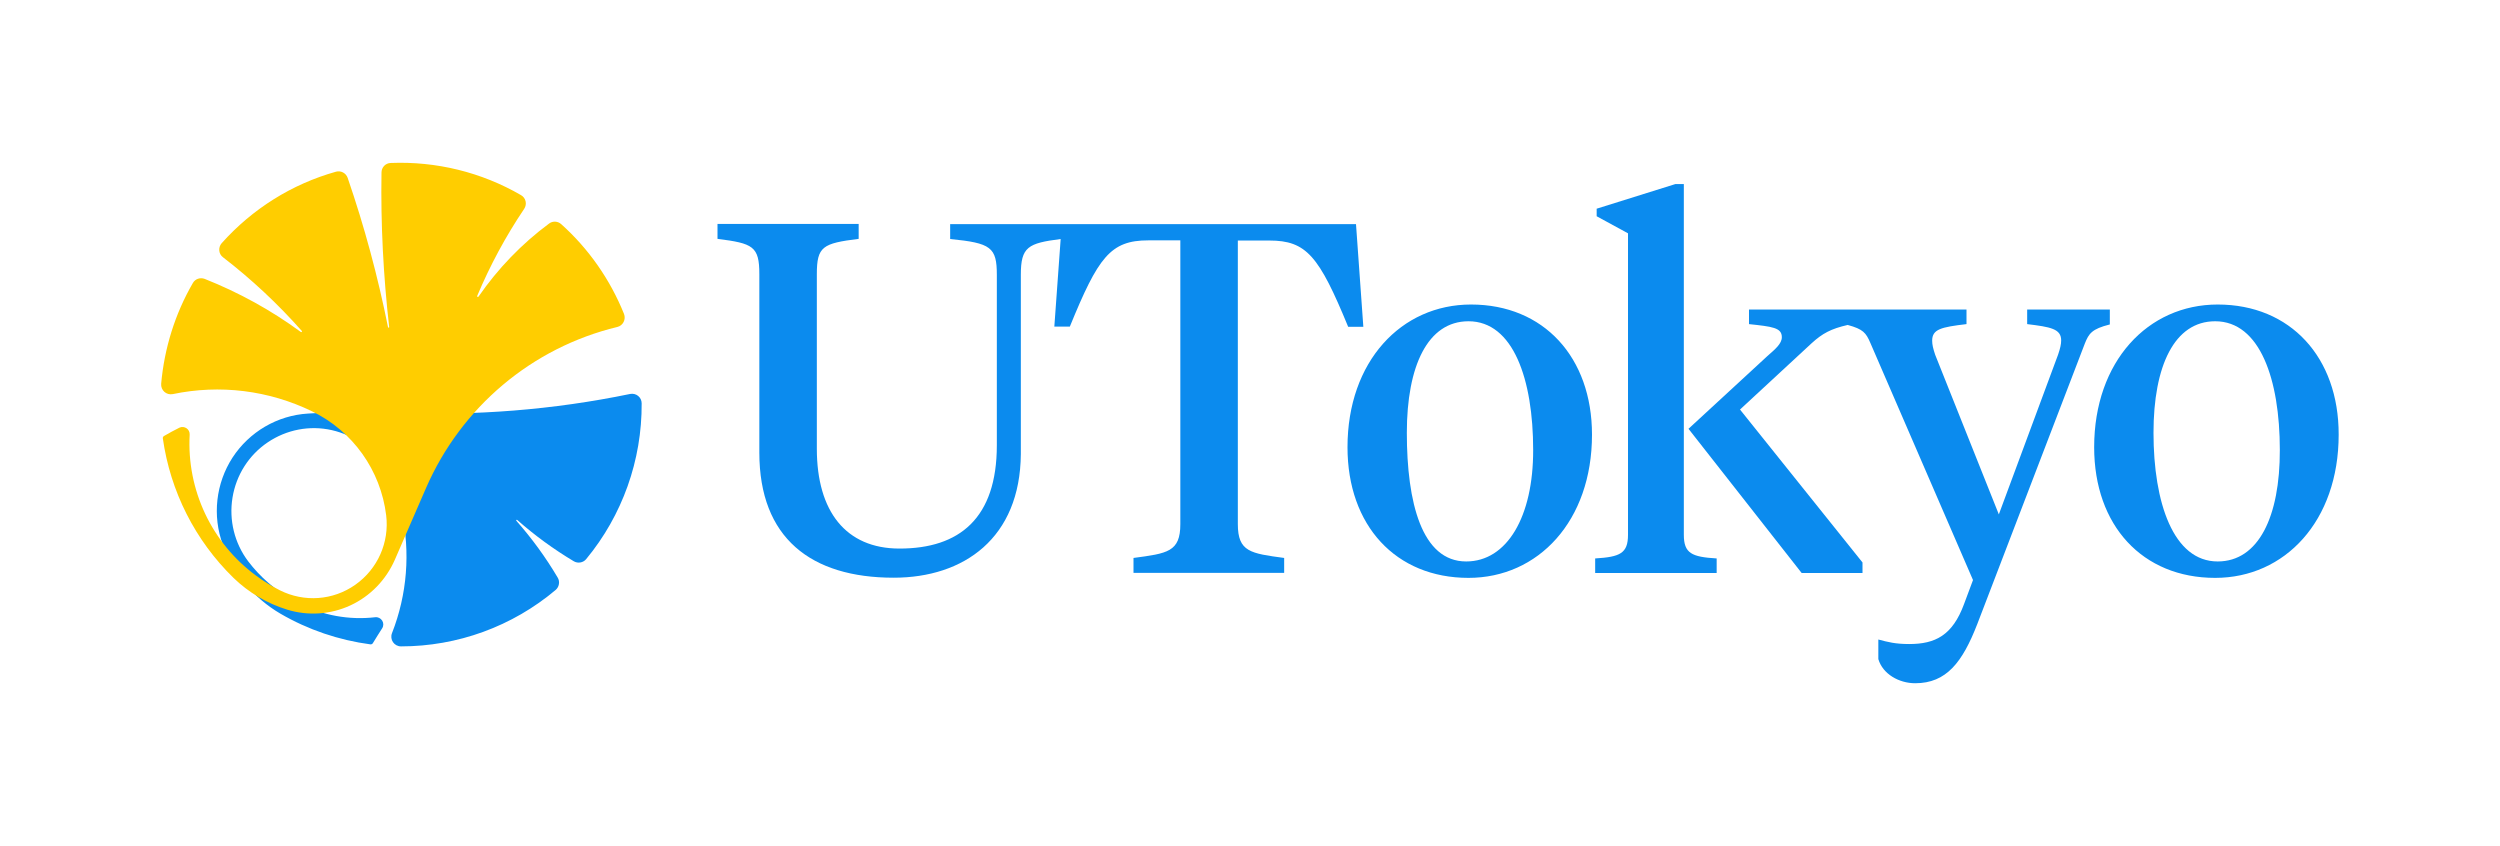
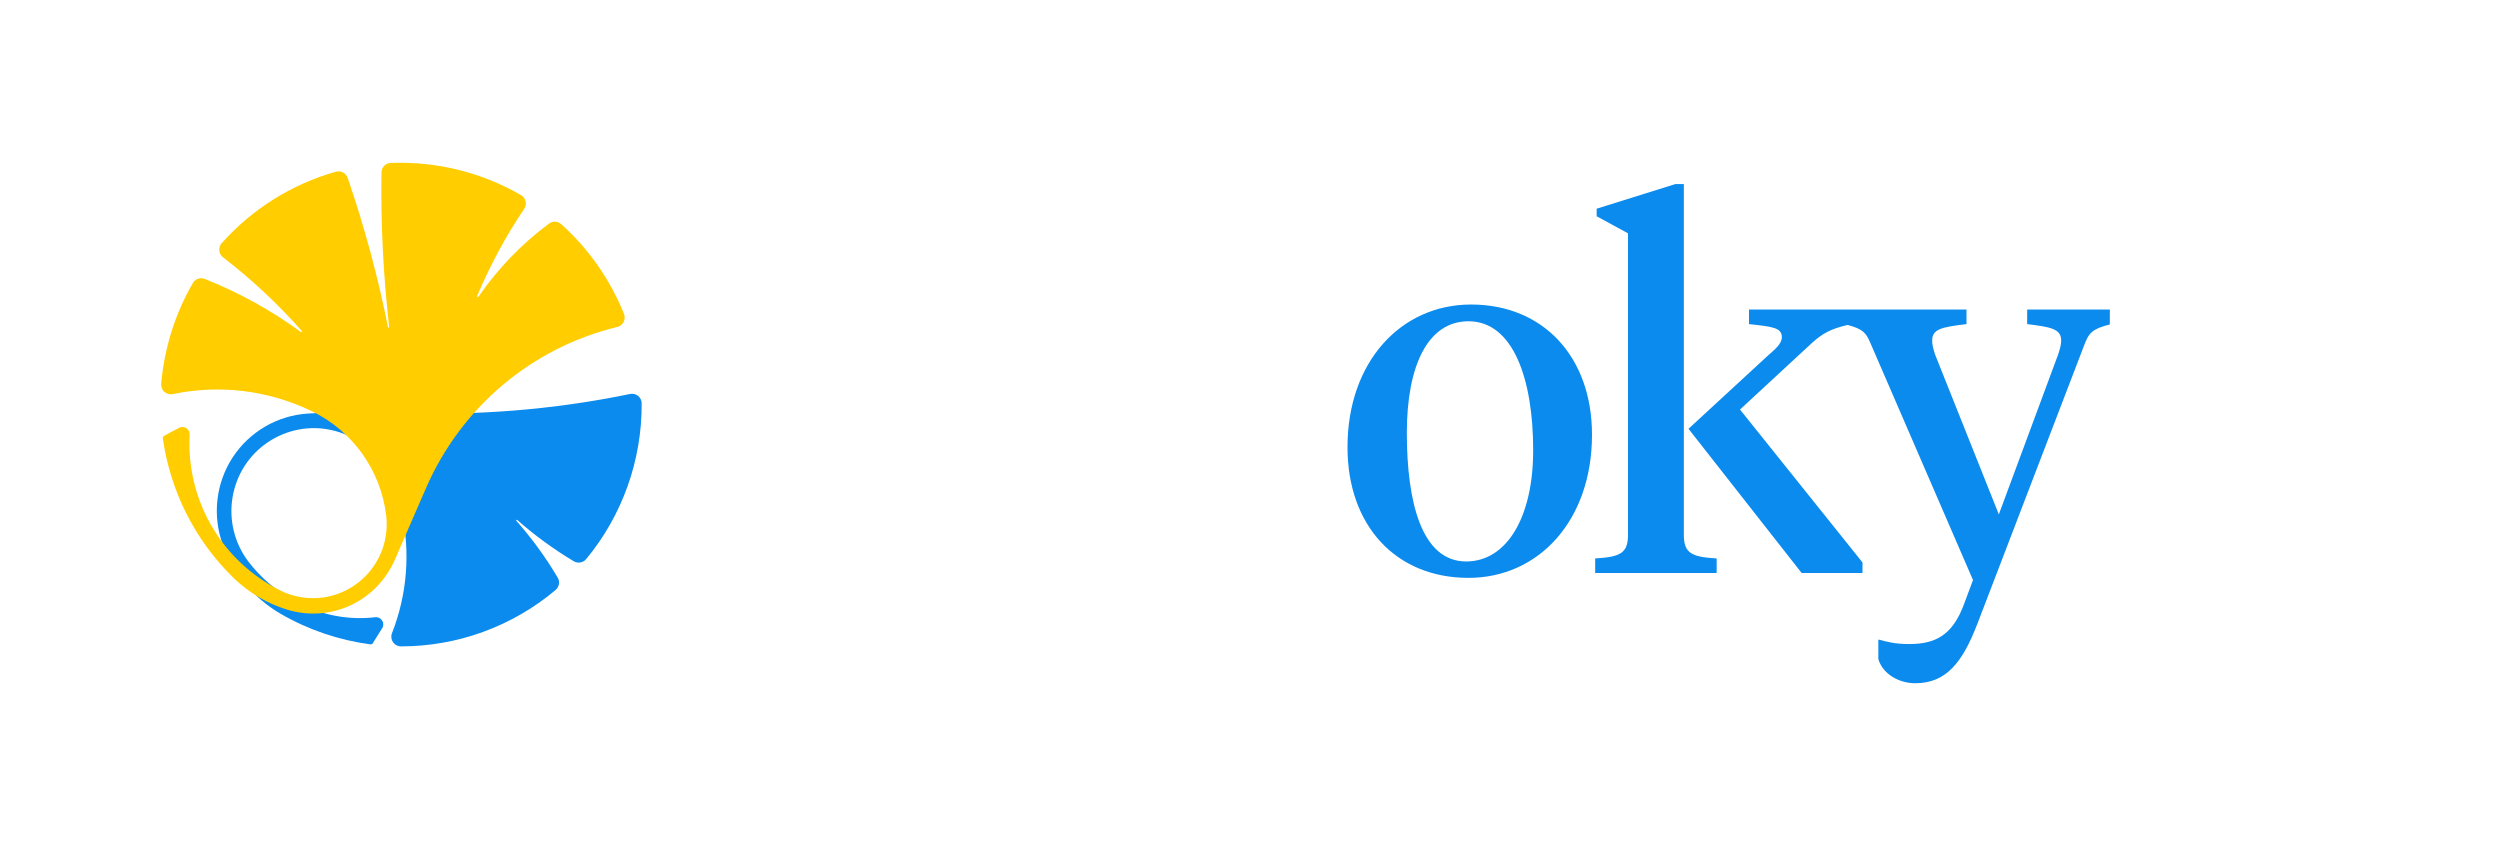
<svg xmlns="http://www.w3.org/2000/svg" width="263" height="89" xml:space="preserve" overflow="hidden">
  <g transform="translate(-1354 -2937)">
    <path d="M30.771 62.787C30.999 62.91 31.227 63.032 31.455 63.155 33.927 64.418 36.715 64.926 39.468 64.61 39.766 64.575 40.046 64.716 40.204 64.961 40.362 65.207 40.362 65.522 40.204 65.767 39.871 66.293 39.538 66.802 39.222 67.328 39.169 67.416 39.082 67.451 38.977 67.451 35.645 67.012 32.419 65.925 29.509 64.242 26.703 62.611 24.564 60.069 23.442 57.018 22.32 53.985 22.706 50.601 24.459 47.901 26.23 45.201 29.175 43.483 32.402 43.29 35.487 43.097 38.556 43.079 41.642 43.202 49.917 43.553 58.193 42.904 66.293 41.238 66.925 41.116 67.503 41.589 67.503 42.22 67.538 48.182 65.469 53.95 61.665 58.526 61.349 58.912 60.788 59 60.367 58.754 58.246 57.492 56.264 56.054 54.406 54.423 54.353 54.371 54.266 54.459 54.318 54.511 55.966 56.37 57.404 58.333 58.666 60.455 58.929 60.876 58.824 61.437 58.456 61.752 53.898 65.575 48.129 67.661 42.185 67.661 41.466 67.661 40.975 66.942 41.238 66.276 42.834 62.226 43.185 57.807 42.255 53.564 41.905 51.969 41.309 50.443 40.467 49.058 39.24 47.007 37.241 45.552 34.909 45.026 32.577 44.5 30.14 44.973 28.159 46.306 26.177 47.638 24.845 49.724 24.459 52.092 24.073 54.441 24.669 56.861 26.107 58.754 27.352 60.385 28.948 61.77 30.771 62.787Z" fill="#0B8BEE" transform="matrix(1 0 0 1.005 1354 2937)" />
    <path d="M17.253 45.639C17.165 45.692 17.113 45.797 17.13 45.885 17.919 51.443 20.532 56.58 24.564 60.49 26.16 62.033 28.106 63.173 30.227 63.821 32.419 64.488 34.786 64.33 36.873 63.365 38.959 62.401 40.607 60.7 41.536 58.596 42.623 56.089 43.711 53.599 44.815 51.092 48.515 42.623 55.966 36.382 64.944 34.225 65.54 34.085 65.873 33.436 65.645 32.858 64.189 29.263 61.928 26.037 59.035 23.46 58.684 23.144 58.141 23.109 57.755 23.407 54.879 25.529 52.372 28.123 50.338 31.052 50.286 31.122 50.163 31.069 50.198 30.981 51.548 27.79 53.196 24.739 55.142 21.864 55.475 21.373 55.318 20.707 54.809 20.426 50.654 18.024 45.885 16.867 41.098 17.06 40.555 17.078 40.134 17.516 40.134 18.059 40.046 23.477 40.327 28.842 40.94 34.225 40.958 34.313 40.835 34.33 40.818 34.243 39.748 28.93 38.345 23.74 36.575 18.62 36.399 18.112 35.856 17.831 35.347 17.972 30.701 19.269 26.546 21.864 23.319 25.458 22.934 25.897 22.986 26.581 23.46 26.931 26.458 29.228 29.246 31.823 31.753 34.646 31.805 34.716 31.718 34.804 31.648 34.751 28.527 32.472 25.125 30.613 21.531 29.193 21.058 29.018 20.532 29.193 20.286 29.631 18.41 32.858 17.288 36.452 16.955 40.169 16.902 40.853 17.498 41.379 18.165 41.256 23.127 40.221 28.281 40.853 32.84 43.062 37.118 45.131 40.046 49.234 40.625 53.932 40.975 56.773 39.73 59.561 37.381 61.209 35.032 62.857 31.998 63.067 29.439 61.788 28.562 61.349 27.738 60.841 26.949 60.262 22.267 56.843 19.637 51.285 19.953 45.499 19.988 44.92 19.392 44.535 18.883 44.763 18.34 45.043 17.779 45.324 17.253 45.639Z" fill="#FFCD00" transform="matrix(1 0 0 1.005 1354 2937)" />
-     <path d="M133.534 25.178C137.444 25.178 138.759 26.791 141.827 34.208L143.423 34.208 142.651 23.46 99.957 23.46 99.957 25.02C104.253 25.441 104.867 25.879 104.867 28.772L104.867 46.604C104.867 54.248 100.939 57.422 94.627 57.422 88.982 57.422 85.931 53.529 85.931 46.972L85.931 28.702C85.931 25.791 86.544 25.476 90.332 25.003L90.332 23.442 75.481 23.442 75.481 25.003C79.216 25.476 79.882 25.774 79.882 28.702L79.882 47.375C79.882 56.317 85.317 60.472 94.014 60.472 101.413 60.472 107.322 56.317 107.392 47.533L107.392 28.755C107.392 25.844 108.146 25.458 111.582 25.02L110.916 34.19 112.546 34.19C115.527 26.931 116.807 25.16 120.805 25.16L124.171 25.16 124.171 54.862C124.171 57.772 122.821 57.93 119.244 58.404L119.244 59.964 135.094 59.964 135.094 58.404C131.57 57.93 130.22 57.772 130.22 54.862L130.22 25.178 133.534 25.178Z" fill="#0B8BEE" transform="matrix(1 0 0 1.005 1354 2937)" />
    <path d="M177.139 55.984 177.139 19.269 176.245 19.269 167.969 21.846 167.969 22.636 171.266 24.424 171.266 55.984C171.266 57.93 170.424 58.298 167.812 58.456L167.812 59.981 180.593 59.981 180.593 58.456C177.981 58.298 177.139 57.93 177.139 55.984Z" fill="#0B8BEE" transform="matrix(1 0 0 1.005 1354 2937)" />
    <path d="M221.954 32.402 213.258 32.402 213.258 33.927C215.713 34.225 216.835 34.418 216.835 35.628 216.835 36.048 216.73 36.469 216.519 37.1L210.277 53.845 203.58 37.136C203.369 36.504 203.264 36.084 203.264 35.663 203.264 34.453 204.211 34.243 206.876 33.927L206.876 32.402 183.995 32.402 183.995 33.927C186.449 34.19 187.449 34.295 187.449 35.295 187.449 35.978 186.765 36.539 185.923 37.276L177.63 44.885 189.535 59.981 195.935 59.981 195.935 58.877 183.048 42.869 190.587 35.926C191.727 34.891 192.621 34.418 194.375 34.015 196.005 34.453 196.303 34.839 196.759 35.891L207.56 60.718 206.613 63.243C205.403 66.504 203.597 67.416 200.844 67.416 199.372 67.416 198.6 67.205 197.601 66.942L197.601 68.994C198.074 70.572 199.792 71.519 201.476 71.519 204.772 71.519 206.455 69.309 208.015 65.312L219.324 35.961C219.745 34.909 220.061 34.435 221.954 33.962L221.954 32.402Z" fill="#0B8BEE" transform="matrix(1 0 0 1.005 1354 2937)" />
-     <path d="M233.299 31.876C225.97 31.876 220.306 37.819 220.306 46.814 220.306 55.02 225.391 60.49 233.036 60.49 240.364 60.49 246.028 54.546 246.028 45.499 246.045 37.416 240.961 31.876 233.299 31.876ZM233.299 58.772C228.635 58.772 226.548 52.617 226.548 45.306 226.548 38.31 228.74 33.629 233.036 33.629 237.752 33.629 239.838 39.73 239.838 47.094 239.856 54.09 237.594 58.772 233.299 58.772Z" fill="#0B8BEE" transform="matrix(1 0 0 1.005 1354 2937)" />
    <path d="M154.749 31.876C147.42 31.876 141.757 37.819 141.757 46.814 141.757 55.02 146.842 60.49 154.486 60.49 161.815 60.49 167.478 54.546 167.478 45.499 167.478 37.416 162.411 31.876 154.749 31.876ZM154.241 58.772C149.577 58.772 147.999 52.617 147.999 45.306 147.999 38.31 150.191 33.629 154.486 33.629 159.203 33.629 161.289 39.73 161.289 47.094 161.307 54.09 158.536 58.772 154.241 58.772Z" fill="#0B8BEE" transform="matrix(1 0 0 1.005 1354 2937)" />
  </g>
</svg>